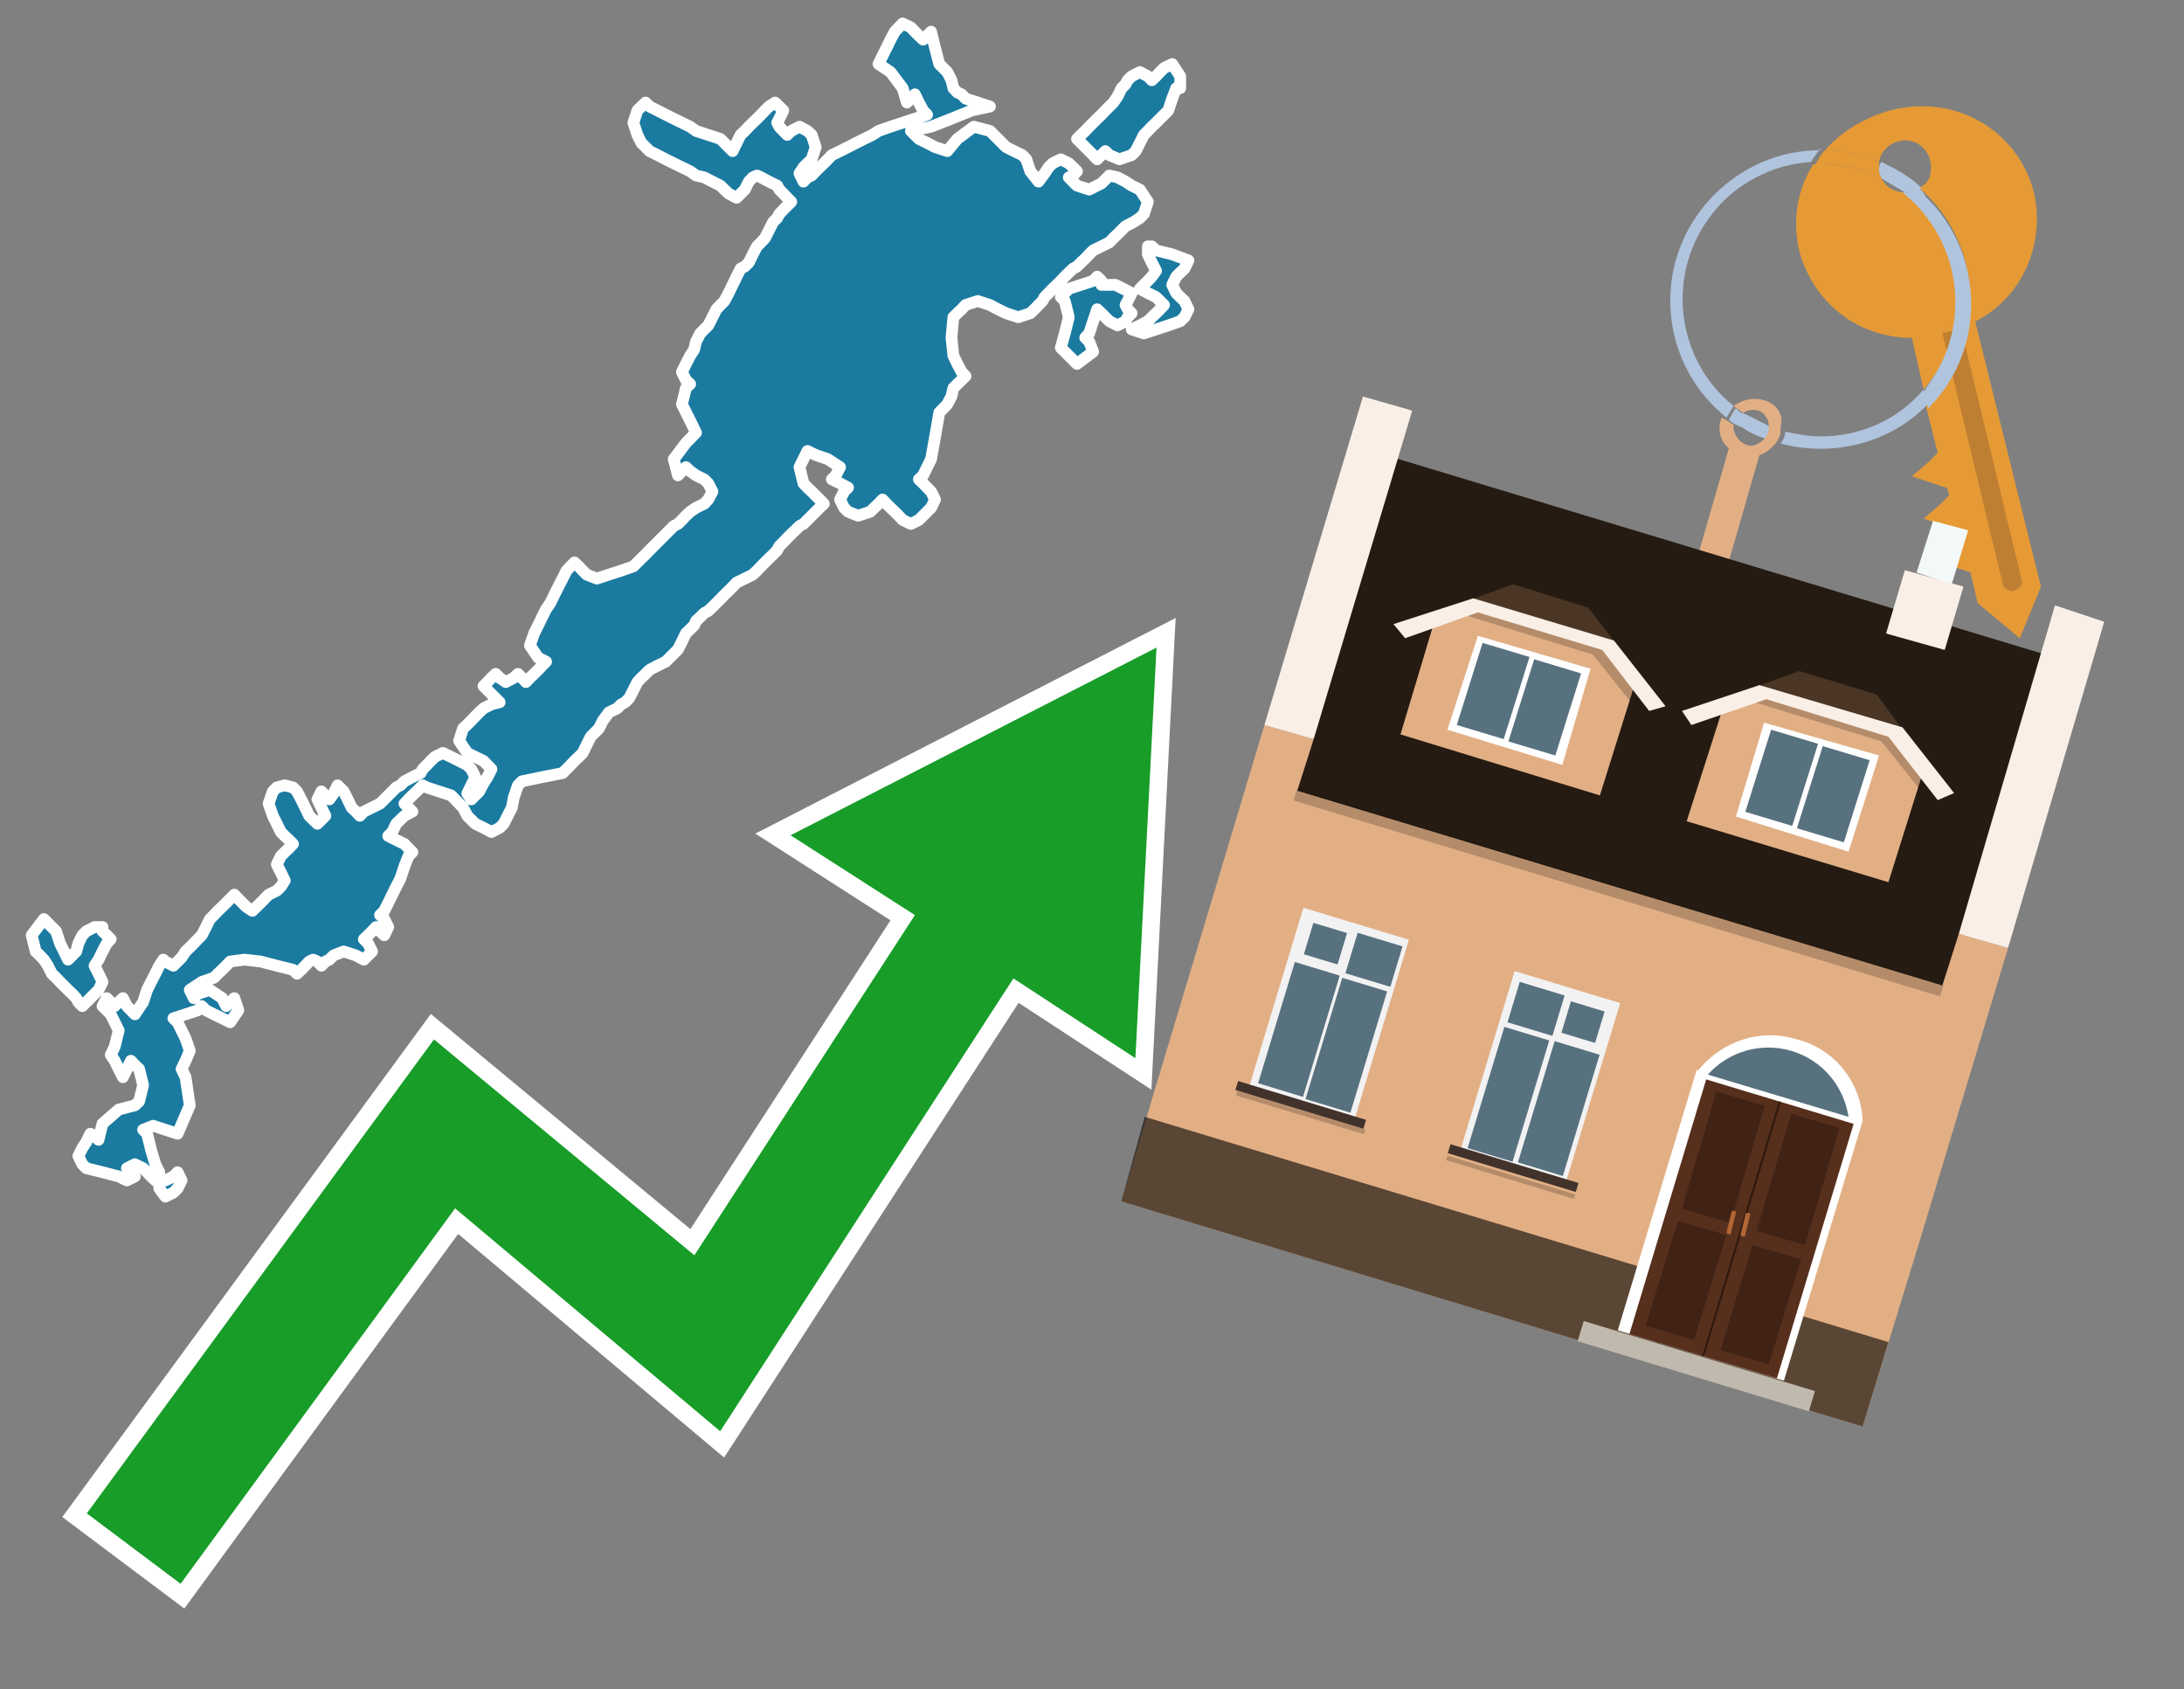
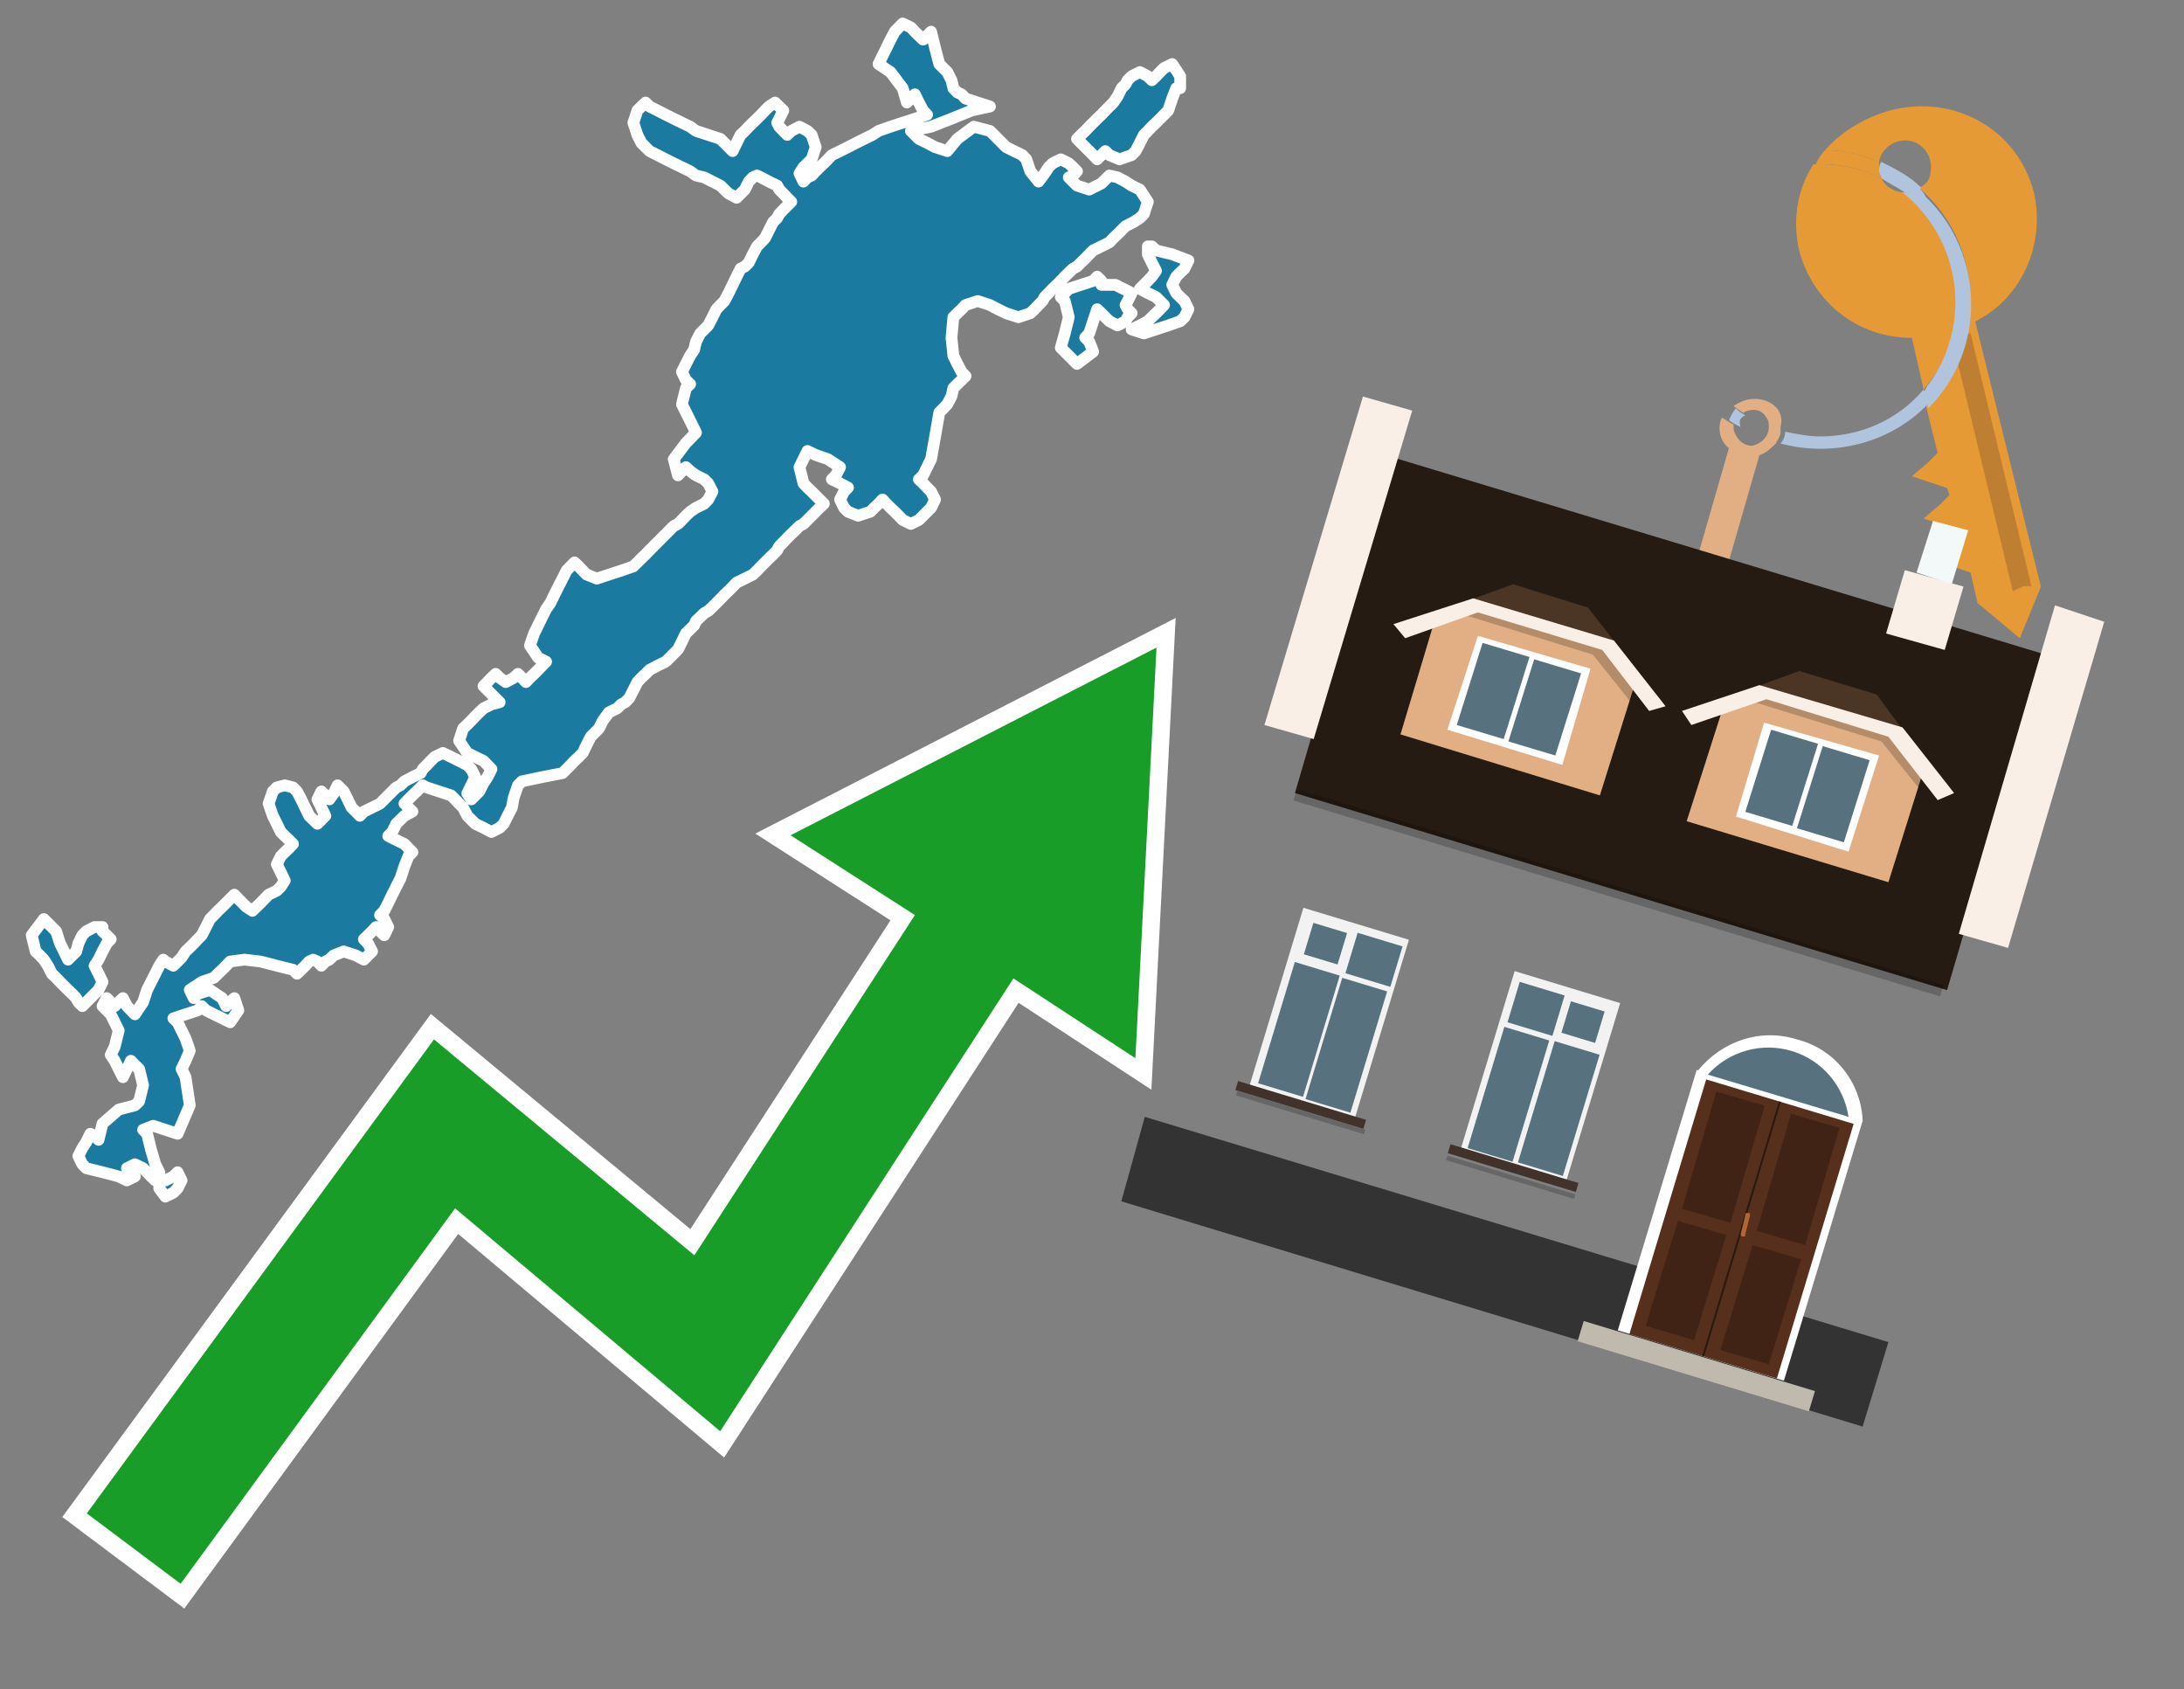
<svg xmlns="http://www.w3.org/2000/svg" version="1.1" id="Text" x="0px" y="0px" width="93.1px" height="72px" viewBox="0 0 93.1 72" style="enable-background:new 0 0 93.1 72;" xml:space="preserve">
  <rect x="0" y="0" width="93.1" height="72" fill="#808080" stroke="none" />
  <style type="text/css">
	.st0{fill:#1B7AA0;stroke:#FFFFFF;stroke-width:0.5;stroke-linejoin:round;}
	.st1{fill:none;stroke:#FFFFFF;stroke-width:1.5;stroke-miterlimit:10;}
	.st2{fill:#179D28;}
	.st3{fill:#E69A35;}
	.st4{fill:#B0C4DE;}
	.st5{fill:#E2AF85;}
	.st6{fill:#BF7F32;}
	.st7{fill-rule:evenodd;clip-rule:evenodd;fill:#251B12;}
	.st8{fill-rule:evenodd;clip-rule:evenodd;fill:#E2AF85;}
	.st9{opacity:0.2;fill-rule:evenodd;clip-rule:evenodd;}
	.st10{fill-rule:evenodd;clip-rule:evenodd;fill:#F9EFE7;}
	.st11{opacity:0.6;fill-rule:evenodd;clip-rule:evenodd;}
	.st12{fill-rule:evenodd;clip-rule:evenodd;fill:#F3F9F8;}
	.st13{fill:#4B3625;}
	.st14{fill:#F9EFE7;}
	.st15{fill-rule:evenodd;clip-rule:evenodd;fill:#FFFFFF;}
	.st16{fill-rule:evenodd;clip-rule:evenodd;fill:#58717F;}
	.st17{fill:#FFFFFF;}
	.st18{fill:#572F1D;}
	.st19{fill:#412316;}
	.st20{fill:#2C180F;}
	.st21{fill-rule:evenodd;clip-rule:evenodd;fill:#C0B9AD;}
	.st22{fill:#B26635;}
	.st23{fill:#58717F;}
	.st24{fill-rule:evenodd;clip-rule:evenodd;fill:#F2F2F2;}
	.st25{fill-rule:evenodd;clip-rule:evenodd;fill:#41322B;}
</style>
  <path class="st0" d="M7.05,50.31L7.39,50.14L7.57,49.96L7.74,50.31L7.57,50.65L7.39,50.83L7.05,51.0L6.79,50.65L6.79,50.31ZM4.37,39.69L4.55,39.86L4.72,40.03L4.55,40.21L4.37,40.55L4.2,40.9L4.03,41.16L4.2,41.5L4.37,41.85L4.2,42.19L4.03,42.36L3.85,42.54L3.68,42.71L3.51,42.88L3.34,42.71L3.25,42.54L3.08,42.36L2.9,42.19L2.73,42.02L2.56,41.85L2.39,41.67L2.21,41.5L2.04,41.16L1.87,40.9L1.7,40.72L1.52,40.55L1.35,39.86L1.87,39.17L2.39,39.69L2.56,40.21L2.73,40.55L2.9,40.9L3.08,40.72L3.25,40.55L3.34,40.21L3.51,39.86L3.68,39.69L4.03,39.51L4.37,39.51ZM6.62,50.31L6.44,50.14L6.27,49.96L6.1,49.79L5.75,49.62L5.41,49.79L5.58,49.96L5.75,50.14L5.41,50.31L5.06,50.14L4.37,49.96L3.68,49.79L3.51,49.62L3.34,49.27L3.51,48.93L3.68,48.67L3.85,48.32L4.03,48.41L4.2,48.58L4.37,47.89L5.06,47.29L5.75,47.11L5.93,46.94L6.1,46.25L5.93,45.56L5.75,45.39L5.58,45.21L5.41,45.56L5.24,45.91L5.06,45.56L4.89,45.21L4.72,44.96L4.89,44.61L5.06,43.92L4.72,43.23L4.37,42.88L4.55,42.54L4.72,42.71L4.89,42.88L5.06,42.71L5.24,42.54L5.41,42.88L5.75,43.23L6.1,42.71L6.27,42.19L6.44,41.85L6.62,41.5L6.79,41.16L6.96,40.9L7.05,40.98L7.39,41.16L7.74,40.81L7.91,40.55L8.09,40.38L8.26,40.21L8.43,40.03L8.6,39.86L8.78,39.51L8.95,39.17L9.12,39.0L9.29,38.82L9.47,38.65L9.64,38.48L9.81,38.31L9.99,38.13L10.16,38.31L10.33,38.48L10.5,38.65L10.76,38.82L11.11,38.48L11.45,38.13L11.8,37.96L11.97,37.79L12.14,37.53L11.97,37.18L11.8,36.84L11.97,36.49L12.14,36.32L12.32,36.15L12.49,35.97L12.32,35.8L12.14,35.63L11.97,35.46L11.8,35.11L11.63,34.77L11.45,34.25L11.63,33.73L11.8,33.56L12.14,33.47L12.49,33.56L12.66,33.73L12.84,34.07L13.01,34.42L13.18,34.77L13.53,35.11L13.87,34.77L13.7,34.42L13.53,34.07L13.7,33.73L13.87,33.9L14.04,34.07L14.22,33.82L14.39,33.47L14.48,33.56L14.65,33.73L14.82,34.07L14.99,34.42L15.17,34.59L15.34,34.77L15.51,34.59L15.86,34.42L16.2,34.25L16.38,34.07L16.55,33.9L16.72,33.73L16.89,33.56L17.07,33.47L17.24,33.3L17.58,33.12L17.93,32.95L18.02,32.78L18.19,32.61L18.36,32.43L18.53,32.26L18.88,32.09L19.23,32.26L19.57,32.43L19.92,32.61L20.09,32.78L20.26,33.12L20.09,33.47L19.92,33.82L20.09,34.07L20.26,33.9L20.43,33.73L20.61,33.38L20.78,33.12L20.95,32.78L20.61,32.43L20.26,32.26L19.92,32.09L19.57,31.57L19.74,31.05L19.92,30.88L20.09,30.71L20.26,30.53L20.43,30.36L20.61,30.19L20.95,30.02L21.3,29.93L21.13,29.76L20.95,29.58L20.78,29.41L20.61,29.24L20.78,29.07L20.95,28.89L21.13,28.72L21.3,28.89L21.56,29.07L21.9,28.89L22.08,28.72L22.25,28.89L22.42,29.07L22.59,28.89L22.77,28.72L22.94,28.55L23.11,28.37L23.28,28.2L22.94,28.03L22.59,27.51L22.77,26.99L22.94,26.65L23.11,26.3L23.28,25.96L23.46,25.7L23.63,25.35L23.8,25.01L23.98,24.66L24.15,24.32L24.32,24.14L24.49,23.97L24.67,24.14L24.84,24.32L25.01,24.49L25.44,24.66L25.96,24.49L26.48,24.32L27.0,24.14L27.17,23.97L27.34,23.8L27.52,23.63L27.69,23.45L27.86,23.28L28.03,23.11L28.21,22.93L28.38,22.76L28.55,22.59L28.72,22.42L28.9,22.33L29.07,22.16L29.24,21.98L29.42,21.81L29.67,21.64L30.02,21.47L30.19,21.29L30.37,20.95L30.19,20.6L30.02,20.43L29.67,20.26L29.42,20.08L29.24,19.91L29.07,20.08L28.9,20.26L28.72,19.57L29.24,18.88L29.67,18.44L29.42,17.93L29.07,17.23L29.24,16.54L29.42,16.37L29.24,16.2L29.07,15.85L29.24,15.51L29.42,15.16L29.59,14.9L29.67,14.56L29.85,14.21L30.02,14.04L30.19,13.87L30.37,13.52L30.54,13.18L30.71,13.0L30.88,12.83L31.06,12.49L31.23,12.14L31.4,11.79L31.57,11.45L31.75,11.36L31.92,11.19L32.09,10.84L32.27,10.5L32.44,10.33L32.61,10.15L32.78,9.81L32.96,9.46L33.13,9.29L33.22,9.12L33.39,8.94L33.56,8.77L33.73,8.6L33.56,8.43L33.39,8.25L33.22,8.08L33.13,7.91L32.78,7.74L32.44,7.56L32.27,7.48L32.09,7.56L31.92,7.74L31.75,8.08L31.4,8.43L31.06,8.25L30.88,8.08L30.71,7.91L30.37,7.74L30.02,7.56L29.67,7.48L29.42,7.3L29.07,7.13L28.72,6.96L28.38,6.79L28.03,6.61L27.69,6.44L27.34,6.09L27.17,5.75L27.0,5.23L27.17,4.71L27.34,4.54L27.52,4.37L27.69,4.54L28.03,4.71L28.38,4.89L28.72,5.06L29.07,5.23L29.42,5.4L29.67,5.58L30.19,5.75L30.71,5.92L30.88,6.09L31.06,6.27L31.23,6.44L31.4,6.09L31.57,5.75L31.75,5.58L31.92,5.4L32.09,5.23L32.27,5.06L32.44,4.89L32.61,4.71L32.78,4.54L33.04,4.37L33.39,4.71L33.22,5.06L33.13,5.23L33.22,5.4L33.39,5.58L33.56,5.75L33.73,5.58L34.08,5.4L34.42,5.58L34.6,5.75L34.77,6.27L34.6,6.79L34.42,6.96L34.25,7.13L34.08,7.39L34.25,7.74L34.42,7.56L34.6,7.48L34.77,7.3L34.94,7.13L35.12,6.96L35.29,6.79L35.46,6.61L35.81,6.44L36.15,6.27L36.5,6.09L36.84,5.92L37.19,5.75L37.45,5.58L37.96,5.4L38.48,5.23L39.0,5.06L39.52,4.89L39.35,4.71L39.17,4.37L39.0,4.02L38.83,4.2L38.66,4.37L38.48,3.76L37.96,3.07L37.45,2.73L37.62,2.38L37.79,2.04L37.96,1.69L38.14,1.35L38.48,1.0L38.83,1.17L39.0,1.35L39.17,1.52L39.35,1.69L39.52,1.52L39.69,1.35L39.86,2.04L40.04,2.73L40.21,2.9L40.38,3.07L40.56,3.42L40.64,3.76L40.81,3.94L40.99,4.02L41.16,4.2L41.68,4.37L42.2,4.54L41.42,4.71L40.56,5.06L39.69,5.4L38.83,5.58L39.0,5.75L39.17,5.92L39.52,6.09L39.86,6.27L40.38,6.44L40.81,5.92L41.51,5.4L42.2,5.58L42.37,5.75L42.54,5.92L42.71,6.09L42.89,6.27L43.23,6.44L43.58,6.61L43.75,6.79L43.92,7.3L44.27,7.74L44.53,7.39L44.7,7.13L44.87,6.96L45.22,6.79L45.56,6.96L45.74,7.13L45.91,7.3L45.74,7.48L45.56,7.56L45.74,7.74L45.91,7.91L46.43,8.08L46.95,7.82L47.29,7.48L47.64,7.56L47.98,7.74L48.24,7.91L48.59,8.08L48.93,8.6L48.76,9.12L48.59,9.29L48.33,9.46L47.98,9.64L47.81,9.81L47.64,9.98L47.46,10.15L47.29,10.33L46.95,10.5L46.6,10.67L46.43,10.84L46.26,11.02L46.08,11.19L45.91,11.36L45.74,11.45L45.56,11.62L45.39,11.79L45.22,11.97L45.05,12.14L44.87,12.31L44.7,12.49L44.53,12.66L44.44,12.83L44.27,13.0L44.1,13.18L43.92,13.35L43.41,13.52L42.89,13.35L42.54,13.18L42.2,13.0L41.68,12.83L41.16,13.0L40.99,13.18L40.81,13.35L40.64,13.52L40.56,14.39L40.64,15.16L40.81,15.51L40.99,15.85L41.16,16.03L40.99,16.2L40.81,16.37L40.64,16.54L40.56,16.89L40.38,17.23L40.21,17.41L40.04,17.58L39.86,18.62L39.69,19.57L39.52,19.91L39.35,20.26L39.17,20.43L39.35,20.6L39.52,20.78L39.69,20.95L39.86,21.29L39.69,21.64L39.52,21.81L39.35,21.98L39.17,22.16L38.83,22.33L38.48,22.16L38.31,21.98L38.14,21.81L37.96,21.64L37.79,21.47L37.62,21.29L37.45,21.47L37.27,21.64L37.1,21.81L36.58,21.98L36.15,21.81L35.98,21.64L35.81,21.29L35.98,20.95L36.15,20.78L35.81,20.6L35.46,20.43L35.63,20.26L35.81,19.91L35.29,19.57L34.77,19.39L34.42,19.22L34.08,19.91L34.25,20.6L34.42,20.78L34.6,20.95L34.77,21.12L34.94,21.29L35.12,21.47L34.94,21.64L34.77,21.81L34.6,21.98L34.42,22.16L34.25,22.33L34.08,22.42L33.91,22.59L33.73,22.76L33.56,22.93L33.39,23.11L33.22,23.28L33.13,23.45L32.96,23.63L32.78,23.8L32.61,23.97L32.44,24.14L32.27,24.32L32.09,24.49L31.75,24.66L31.4,24.83L31.23,25.01L31.06,25.18L30.88,25.35L30.71,25.53L30.54,25.7L30.37,25.87L30.19,26.04L30.02,26.13L29.85,26.3L29.67,26.47L29.59,26.65L29.42,26.82L29.24,26.99L29.07,27.34L28.9,27.68L28.72,27.86L28.55,28.03L28.38,28.2L28.03,28.37L27.69,28.55L27.52,28.72L27.34,28.89L27.17,29.07L27.0,29.41L26.82,29.76L26.65,29.93L26.48,30.02L26.31,30.19L25.96,30.36L25.7,30.71L25.53,31.05L25.36,31.22L25.18,31.4L25.01,31.74L24.84,32.09L24.67,32.26L24.49,32.43L24.32,32.61L24.15,32.78L23.98,32.95L23.11,33.12L22.25,33.3L22.08,33.47L21.9,33.99L21.82,34.42L21.64,34.77L21.47,35.11L21.3,35.28L20.95,35.46L20.61,35.28L20.26,35.11L19.92,34.77L19.74,34.42L19.57,34.25L19.4,34.07L19.23,33.9L18.71,33.73L18.19,33.56L18.02,33.47L17.93,33.56L17.76,33.73L17.58,33.9L17.41,34.07L17.24,34.25L17.41,34.42L17.58,34.59L17.24,34.77L16.89,35.11L16.72,35.46L16.55,35.63L16.89,35.8L17.24,35.97L17.41,36.15L17.58,36.32L17.41,36.49L17.24,36.92L17.07,37.44L16.89,37.79L16.72,38.13L16.55,38.48L16.38,38.82L16.2,39.0L16.38,39.17L16.55,39.51L16.38,39.86L16.2,39.69L16.03,39.51L15.86,39.69L15.69,39.86L15.51,40.03L15.69,40.21L15.86,40.55L15.51,40.9L15.17,40.72L14.65,40.55L14.22,40.72L14.04,40.9L13.87,40.98L13.7,41.16L13.53,40.98L13.35,40.9L13.18,40.98L13.01,41.16L12.84,41.33L12.66,41.5L12.49,41.33L11.8,41.16L11.11,40.98L10.42,40.9L9.81,40.98L9.64,41.16L9.47,41.33L9.29,41.5L9.12,41.67L8.6,41.85L8.09,42.19L8.26,42.54L8.43,42.36L8.95,42.19L9.47,42.54L9.64,42.88L9.81,42.71L9.99,42.54L10.16,43.06L9.81,43.57L9.47,43.4L9.12,43.23L8.78,43.06L8.6,42.88L8.43,43.06L7.91,43.23L7.39,43.4L7.57,43.57L7.74,43.92L7.91,44.26L8.09,44.78L7.91,45.21L7.74,45.56L7.91,45.91L8.09,47.11L7.57,48.32L7.05,48.15L6.53,47.98L6.1,48.15L6.27,48.32L6.44,49.01L6.62,49.62L6.79,49.96L6.79,50.31ZM47.55,12.14L48.24,12.49L48.07,12.83L47.98,13.0L48.07,13.18L48.24,13.35L48.07,13.52L47.98,13.69L47.64,13.87L47.29,13.69L47.12,13.52L46.95,13.35L46.77,13.18L46.6,13.69L46.43,14.21L46.26,14.39L46.43,14.56L46.6,14.99L45.91,15.51L45.22,14.82L45.39,14.21L45.56,13.52L45.39,12.83L45.22,12.66L45.39,12.49L45.56,12.31L46.08,12.14L46.6,11.97L46.77,11.79L46.95,11.97L46.95,12.14ZM49.1,10.5L49.28,10.67L49.97,10.84L50.66,11.1L50.49,11.45L50.31,11.62L50.14,11.79L49.97,12.14L50.14,12.49L50.31,12.66L50.49,12.83L50.66,13.18L50.49,13.52L50.31,13.69L49.8,13.87L49.28,14.04L48.76,14.21L48.24,14.04L48.59,13.87L48.93,13.69L49.1,13.52L49.28,13.35L49.45,13.18L49.62,13.0L49.45,12.83L49.28,12.66L48.93,12.49L48.59,12.31L48.76,12.14L48.93,11.97L49.1,11.79L49.28,11.54L49.1,11.19L48.93,10.84L48.93,10.5ZM50.14,3.76L49.97,4.2L49.8,4.71L49.62,4.89L49.45,5.06L49.28,5.23L49.1,5.4L48.93,5.58L48.76,5.75L48.59,6.09L48.41,6.44L48.24,6.61L47.72,6.79L47.29,6.61L47.12,6.44L46.95,6.61L46.77,6.79L46.6,6.61L46.43,6.44L46.26,6.27L46.08,6.09L45.91,5.92L46.08,5.75L46.26,5.58L46.43,5.4L46.6,5.23L46.77,5.06L46.95,4.89L47.12,4.71L47.29,4.54L47.46,4.37L47.64,4.11L47.81,3.76L47.98,3.59L48.07,3.42L48.24,3.25L48.59,3.07L48.93,3.25L49.1,3.42L49.28,3.25L49.45,3.07L49.62,2.9L49.97,2.73L50.31,3.25L50.31,3.76Z" />
  <polygon class="st1" points="49.3,27.6 33.7,35.6 39,39 29.6,53.5 18.5,44.3 3.7,64.5 7.7,67.5 19.4,51.5 30.7,61 43.2,41.7   48.4,45.1 " />
  <polygon class="st2" points="49.3,27.6 33.7,35.6 39,39 29.6,53.5 18.5,44.3 3.7,64.5 7.7,67.5 19.4,51.5 30.7,61 43.2,41.7   48.4,45.1 " />
  <path class="st3" d="M80.2,7.6c0-0.1-0.1-0.2-0.1-0.3c0-0.1,0-0.3,0-0.4c-0.7-0.3-1.5-0.5-2.3-0.5c-0.2,0.2-0.3,0.4-0.4,0.6  c0.1,0,0.2,0,0.3,0C78.5,7,79.4,7.2,80.2,7.6z" />
-   <path class="st4" d="M77.6,6.4c-3.5,0-6.4,2.9-6.4,6.4c0,2,0.9,3.8,2.4,5c0.1-0.2,0.2-0.3,0.3-0.5c-2.5-2-2.9-5.7-0.9-8.2  c1-1.3,2.6-2.1,4.2-2.2c0.1-0.2,0.3-0.4,0.4-0.6V6.4z" />
  <path class="st3" d="M84.2,13.7c2-1,3-3.3,2.5-5.5C86,5.5,83.3,4,80.6,4.7c-1.1,0.3-2.1,0.9-2.8,1.7c0.8,0,1.6,0.2,2.3,0.5  c0.1-0.6,0.7-1,1.3-0.9c0.6,0.1,1,0.7,0.9,1.3c0,0.3-0.2,0.6-0.5,0.7c2.7,2.3,2.9,6.4,0.6,9c-0.1,0.1-0.2,0.2-0.3,0.3l0.5,2  l-0.4,0.4l-0.7,0.6l0.9,0.3l0.6,0.2l0.1,0.3l-0.4,0.4L82,22.1l0.9,0.3l0.6,0.2l0.1,0.3l-0.4,0.4l-0.7,0.6l0.9,0.3l0.6,0.2l0.3,1.3  l1.8,1.5L87,25L84.2,13.7z" />
  <path class="st3" d="M81.2,8.2c-0.4,0-0.8-0.2-1-0.6C79.4,7.2,78.5,7,77.6,7c-0.1,0-0.2,0-0.3,0c-0.7,1.1-0.9,2.4-0.6,3.7  c0.6,2.2,2.5,3.7,4.8,3.7l0.5,2.2c2.1-2.4,1.9-6.1-0.6-8.2C81.3,8.3,81.2,8.3,81.2,8.2z" />
-   <path class="st4" d="M74.1,18.1c0.4,0.3,0.8,0.5,1.2,0.6c0.1-0.1,0.2-0.3,0.2-0.5l0,0c-0.4-0.2-0.8-0.4-1.2-0.6  C74.2,17.8,74.1,17.9,74.1,18.1z" />
  <path class="st4" d="M74.4,17.7c-0.2-0.1-0.3-0.2-0.4-0.3c-0.1,0.1-0.2,0.3-0.3,0.5c0.1,0.1,0.3,0.2,0.5,0.3  C74.1,17.9,74.2,17.8,74.4,17.7z" />
  <path class="st5" d="M74.8,17c-0.3,0-0.6,0.1-0.9,0.3c0.1,0.1,0.3,0.2,0.4,0.3c0.3-0.2,0.8-0.2,1,0.2c0.1,0.1,0.1,0.3,0.1,0.4l0,0  c0,0.4-0.3,0.7-0.7,0.8c-0.4,0-0.7-0.3-0.8-0.7c0,0,0,0,0-0.1v-0.1c-0.2-0.1-0.3-0.2-0.5-0.3c-0.2,0.4-0.1,1,0.3,1.3l-1.5,5.2  l1.3,0.3l1.5-5.2c0.3-0.1,0.5-0.3,0.7-0.5c0.1-0.2,0.2-0.3,0.2-0.5c0-0.1,0-0.1,0-0.2C76.1,17.5,75.5,17,74.8,17z" />
-   <path class="st6" d="M86,25.1l-0.2,0.1c-0.2,0-0.3-0.1-0.4-0.2l0,0l-2.6-10.8l0.8-0.2l2.6,10.8C86.2,24.9,86.1,25.1,86,25.1L86,25.1  z" />
+   <path class="st6" d="M86,25.1l-0.2,0.1l0,0l-2.6-10.8l0.8-0.2l2.6,10.8C86.2,24.9,86.1,25.1,86,25.1L86,25.1  z" />
  <path class="st4" d="M80.1,7.3c0,0.1,0.1,0.2,0.1,0.3c0.3,0.2,0.7,0.4,1,0.6c0.1,0,0.2,0,0.3,0c0.1,0,0.3-0.1,0.4-0.2  c-0.5-0.5-1.1-0.8-1.7-1.1C80.1,7,80.1,7.2,80.1,7.3z" />
  <path class="st4" d="M77.6,18.6c-0.5,0-1-0.1-1.5-0.2c0,0.2-0.1,0.4-0.2,0.5c2.2,0.6,4.7,0,6.3-1.7L82,16.6  C80.9,17.9,79.3,18.6,77.6,18.6z" />
  <path class="st4" d="M81.8,8c-0.1,0.1-0.2,0.1-0.4,0.2c-0.1,0-0.2,0-0.3,0c2.5,2,3,5.6,1.1,8.2c-0.1,0.1-0.1,0.2-0.2,0.3l0.2,0.7  c2.5-2.5,2.4-6.6-0.1-9C82,8.2,81.9,8.1,81.8,8L81.8,8z" />
  <g>
    <polygon class="st7" points="83,42.2 55.2,33.8 59.4,19.5 87.2,27.9 83,42.2  " />
-     <polygon class="st8" points="81.8,53 85.6,40.4 83.5,39.8 82.8,42 55.3,33.7 56,31.5 53.9,30.9 47.8,51.2 79.4,60.8  " />
    <rect x="54.6" y="37.8" transform="matrix(0.957 0.29 -0.29 0.957 13.995 -18.371)" class="st9" width="28.8" height="0.5" />
    <polygon class="st10" points="85.6,40.4 83.5,39.8 87.6,25.8 89.7,26.5 85.6,40.4  " />
    <polygon class="st10" points="56,31.5 53.9,30.9 58.1,16.9 60.2,17.5 56,31.5  " />
    <polygon class="st11" points="79.4,60.8 80.5,57.2 48.8,47.6 47.8,51.2 79.4,60.8  " />
    <polygon class="st10" points="83.7,25 81.2,24.3 80.4,27 82.9,27.7 83.7,25  " />
    <polygon class="st12" points="83.9,22.6 82.4,22.2 81.7,24.4 83.2,24.9 83.9,22.6  " />
    <g>
      <g>
        <g>
          <polygon class="st13" points="69.1,27.7 67.7,25.9 64.5,24.9 62.3,25.7     " />
        </g>
        <polygon class="st5" points="68.8,27.6 62.7,25.8 61.2,26.3 59.7,31.3 68.2,33.9 69.8,28.8    " />
        <path class="st9" d="M68.5,27.5c0,0-5.4-1.6-5.4-1.6l-0.7,0.3l5.5,1.7l1.6,2l0.2-0.8L68.5,27.5z" />
        <g>
          <polygon class="st14" points="68.8,27.3 62.8,25.5 59.4,26.6 59.9,27.2 63,26.1 68.3,27.7 70.3,30.3 71,30.1     " />
        </g>
        <g>
          <polygon class="st15" points="63,27.1 67.8,28.5 66.6,32.6 61.7,31.1 63,27.1     " />
          <path class="st16" d="M67.4,28.7l-1.1,3.5l-2-0.6l1.1-3.5L67.4,28.7L67.4,28.7z M64.1,31.5l-2-0.6l1.1-3.5l2,0.6L64.1,31.5      L64.1,31.5z" />
        </g>
      </g>
      <g>
        <g>
          <polygon class="st13" points="81.4,31.5 80,29.6 76.7,28.6 74.5,29.4     " />
        </g>
        <polygon class="st5" points="81.1,31.3 75,29.5 73.5,30 71.9,35 80.5,37.6 82.1,32.5    " />
        <path class="st9" d="M80.8,31.2c0,0-5.4-1.6-5.4-1.6l-0.7,0.3l5.5,1.7l1.6,2l0.2-0.8L80.8,31.2z" />
        <g>
          <polygon class="st14" points="81.1,31 75,29.2 71.7,30.3 72.1,30.9 75.3,29.8 80.5,31.4 82.6,34.1 83.3,33.8     " />
        </g>
        <g>
          <polygon class="st15" points="75.2,30.8 80.1,32.2 78.8,36.3 74,34.8 75.2,30.8     " />
          <path class="st16" d="M79.7,32.4l-1.1,3.5l-2-0.6l1.1-3.5L79.7,32.4L79.7,32.4z M76.4,35.2l-2-0.6l1.1-3.5l2,0.6L76.4,35.2      L76.4,35.2z" />
        </g>
      </g>
    </g>
    <g>
      <path class="st17" d="M79.4,47.7c-0.1-1.6-1.2-3-2.8-3.4c-1.6-0.5-3.2,0.1-4.2,1.3l-0.9,2.9c0.2,1.6,1.2,2.9,2.8,3.4    c1.6,0.5,3.3-0.1,4.2-1.3L79.4,47.7z" />
      <rect x="70.5" y="46.4" transform="matrix(0.957 0.29 -0.29 0.957 18.314 -19.251)" class="st15" width="7.4" height="11.6" />
      <g transform="matrix( 0.861, 0, 0, 0.861, 2148,666.7) ">
        <g>
          <g id="Symbol_9_0_Layer2_0_MEMBER_8_MEMBER_12_MEMBER_0_FILL_00000071535609853218612030000007318311833898988210_">
            <path class="st18" d="M-2410.3-720.9l7.3,2.2l-3.8,12.6l-7.3-2.2L-2410.3-720.9z" />
          </g>
        </g>
      </g>
      <g transform="matrix( 0.861, 0, 0, 0.861, 2148,666.7) ">
        <g>
          <g id="Symbol_9_0_Layer2_0_MEMBER_8_MEMBER_12_MEMBER_2_MEMBER_1_FILL_00000042007292041578639800000009126256085066988931_">
            <path class="st19" d="M-2413.3-708.7l1.6-5.2l2.4,0.7l-1.6,5.2L-2413.3-708.7z" />
          </g>
        </g>
      </g>
      <g transform="matrix( 0.861, 0, 0, 0.861, 2148,666.7) ">
        <g>
          <g id="Symbol_9_0_Layer2_0_MEMBER_8_MEMBER_12_MEMBER_2_MEMBER_1_FILL_00000172415880496494118290000009302335963428424105_">
            <path class="st19" d="M-2411.5-714.5l1.7-5.8l2.4,0.7l-1.7,5.8L-2411.5-714.5z" />
          </g>
        </g>
      </g>
      <g transform="matrix( 0.861, 0, 0, 0.861, 2148,666.7) ">
        <g>
          <g id="Symbol_9_0_Layer2_0_MEMBER_8_MEMBER_12_MEMBER_2_MEMBER_1_FILL_00000063630756830444980360000005713763271866059918_">
            <path class="st20" d="M-2410.5-707.2l3.8-12.6l0.1,0l-3.8,12.6L-2410.5-707.2z" />
          </g>
        </g>
      </g>
      <rect x="71.9" y="53" transform="matrix(0.29 -0.957 0.957 0.29 -4.321 110.601)" class="st21" width="0.9" height="10.3" />
-       <path class="st22" d="M73.7,52.6L73.7,52.6c-0.1,0-0.1-0.1-0.1-0.1l0.2-0.8c0-0.1,0.1-0.1,0.1-0.1l0,0c0.1,0,0.1,0.1,0.1,0.1    l-0.2,0.8C73.8,52.6,73.8,52.6,73.7,52.6z" />
      <g transform="matrix( 0.861, 0, 0, 0.861, 2148,666.7) ">
        <g>
          <g id="Symbol_9_0_Layer2_0_MEMBER_8_MEMBER_12_MEMBER_2_MEMBER_1_FILL_00000044898017215124004440000000827653256012542618_">
            <path class="st19" d="M-2407.2-706.8l1.6-5.2l-2.4-0.7l-1.6,5.2L-2407.2-706.8z" />
          </g>
        </g>
      </g>
      <g transform="matrix( 0.861, 0, 0, 0.861, 2148,666.7) ">
        <g>
          <g id="Symbol_9_0_Layer2_0_MEMBER_8_MEMBER_12_MEMBER_2_MEMBER_1_FILL_00000096018455019418207170000017411823373603089826_">
            <path class="st19" d="M-2405.4-712.7l1.7-5.8l-2.4-0.7l-1.7,5.8L-2405.4-712.7z" />
          </g>
        </g>
      </g>
      <path class="st22" d="M74.3,52.7L74.3,52.7c0.1,0,0.1,0,0.1-0.1l0.2-0.8c0-0.1,0-0.1-0.1-0.1l0,0c-0.1,0-0.1,0-0.1,0.1l-0.2,0.8    C74.2,52.7,74.3,52.7,74.3,52.7z" />
      <g>
        <path class="st23" d="M78.8,47.6c-0.2-1.3-1.1-2.4-2.4-2.8c-1.3-0.4-2.7,0-3.6,1L78.8,47.6z" />
      </g>
    </g>
    <g>
      <rect x="63.3" y="41.9" transform="matrix(-0.957 -0.29 0.29 -0.957 115.143 108.959)" class="st24" width="4.7" height="8.1" />
      <g>
        <rect x="66.8" y="42.8" transform="matrix(0.29 -0.957 0.957 0.29 6.229 95.531)" class="st16" width="1.4" height="1.5" />
        <rect x="63.7" y="46.3" transform="matrix(0.29 -0.957 0.957 0.29 1.925 97.075)" class="st16" width="5.4" height="2" />
        <rect x="64.5" y="42" transform="matrix(0.29 -0.957 0.957 0.29 5.363 93.116)" class="st16" width="1.8" height="2" />
        <rect x="61.6" y="45.6" transform="matrix(0.29 -0.957 0.957 0.29 1.059 94.66)" class="st16" width="5.4" height="2" />
      </g>
      <rect x="61.6" y="49.7" transform="matrix(-0.957 -0.29 0.29 -0.957 111.711 116.229)" class="st25" width="5.7" height="0.4" />
      <rect x="61.5" y="50" transform="matrix(-0.957 -0.29 0.29 -0.957 111.45 116.782)" class="st9" width="5.7" height="0.2" />
    </g>
    <g>
      <rect x="54.3" y="39.2" transform="matrix(0.957 0.29 -0.29 0.957 14.965 -14.572)" class="st24" width="4.7" height="8.1" />
      <g>
        <rect x="55.8" y="39.5" transform="matrix(0.29 -0.957 0.957 0.29 1.598 82.617)" class="st16" width="1.4" height="1.5" />
        <rect x="52.7" y="42.9" transform="matrix(0.29 -0.957 0.957 0.29 -2.707 84.161)" class="st16" width="5.4" height="2" />
        <rect x="57.6" y="39.9" transform="matrix(0.29 -0.957 0.957 0.29 2.464 85.031)" class="st16" width="1.8" height="2" />
        <rect x="54.7" y="43.5" transform="matrix(0.29 -0.957 0.957 0.29 -1.841 86.575)" class="st16" width="5.4" height="2" />
      </g>
      <rect x="52.6" y="46.9" transform="matrix(0.957 0.29 -0.29 0.957 16.041 -14.063)" class="st25" width="5.7" height="0.4" />
      <rect x="52.6" y="47.3" transform="matrix(0.957 0.29 -0.29 0.957 16.123 -14.025)" class="st9" width="5.7" height="0.2" />
    </g>
  </g>
</svg>